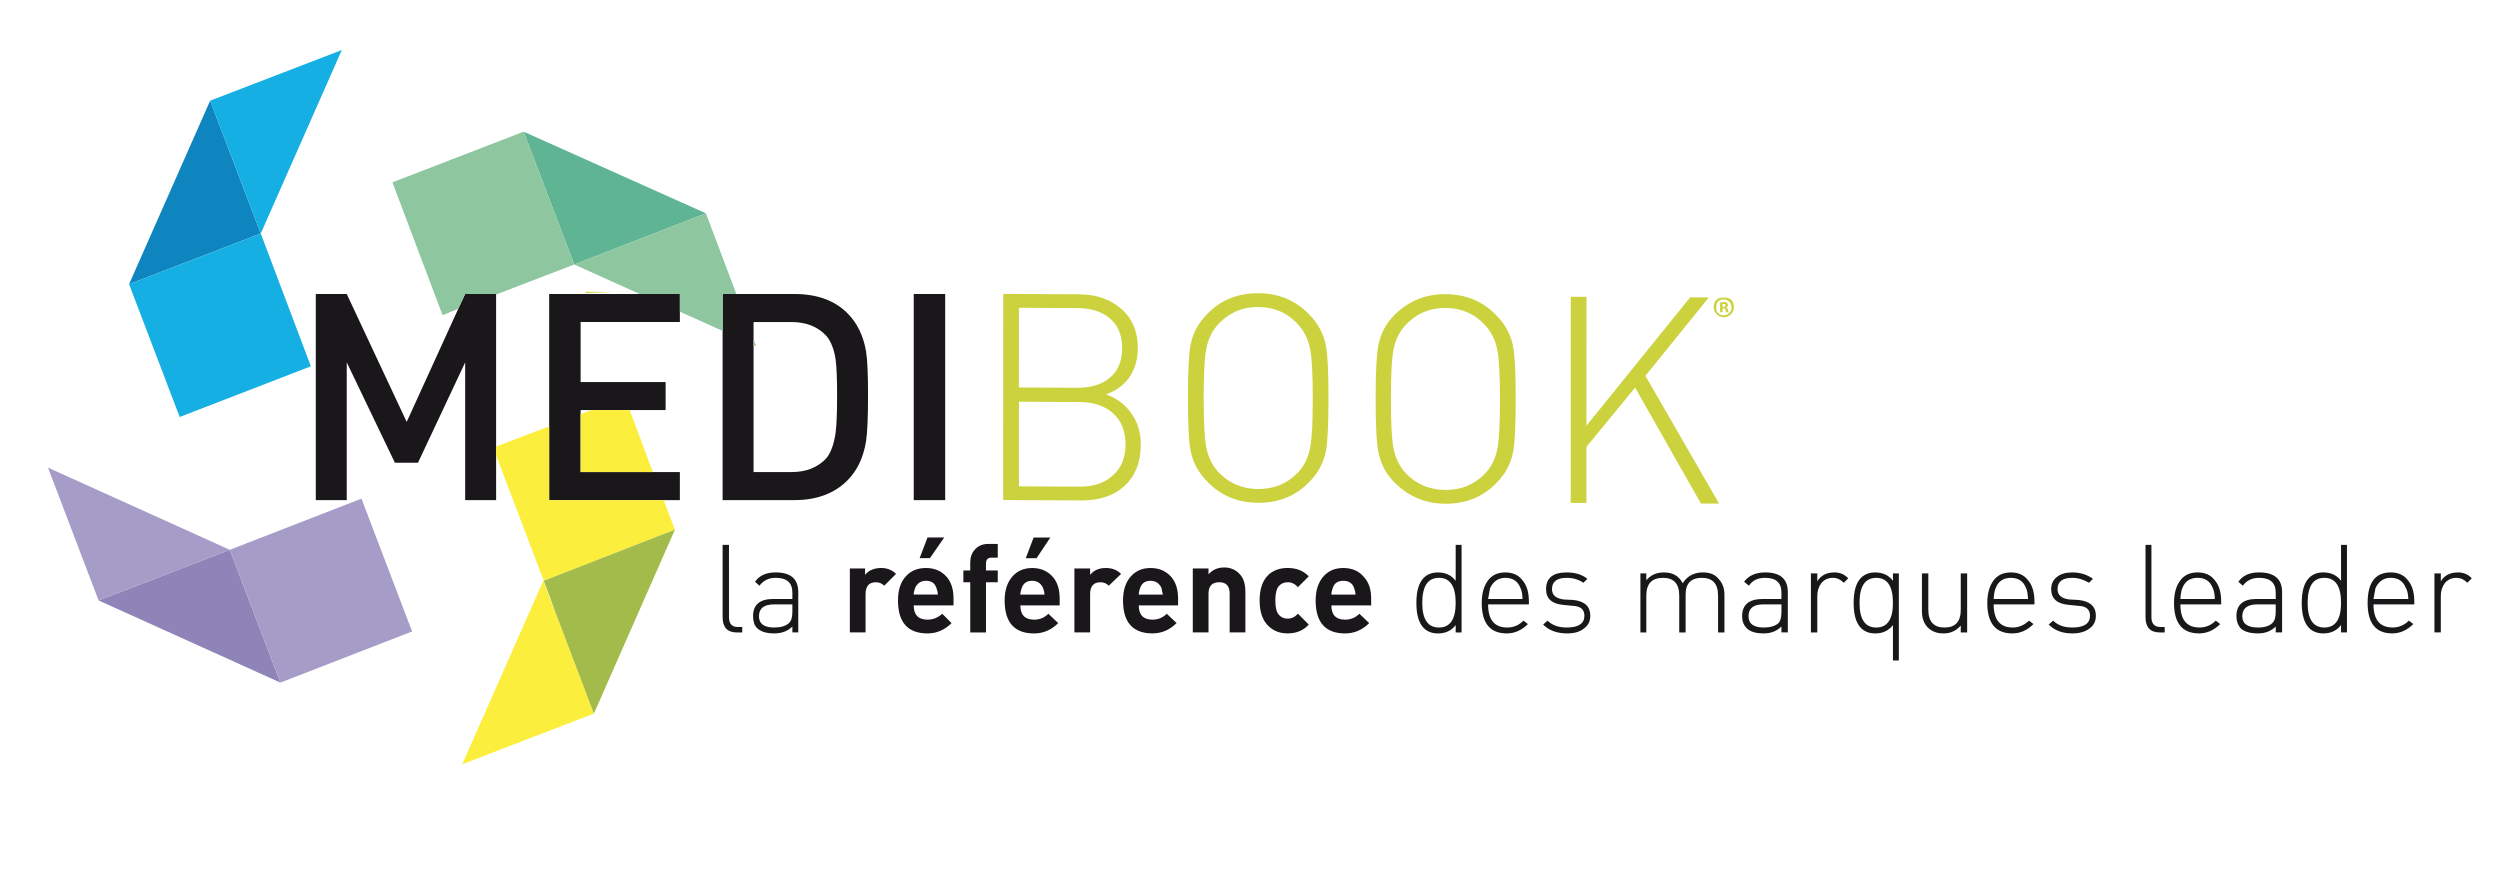
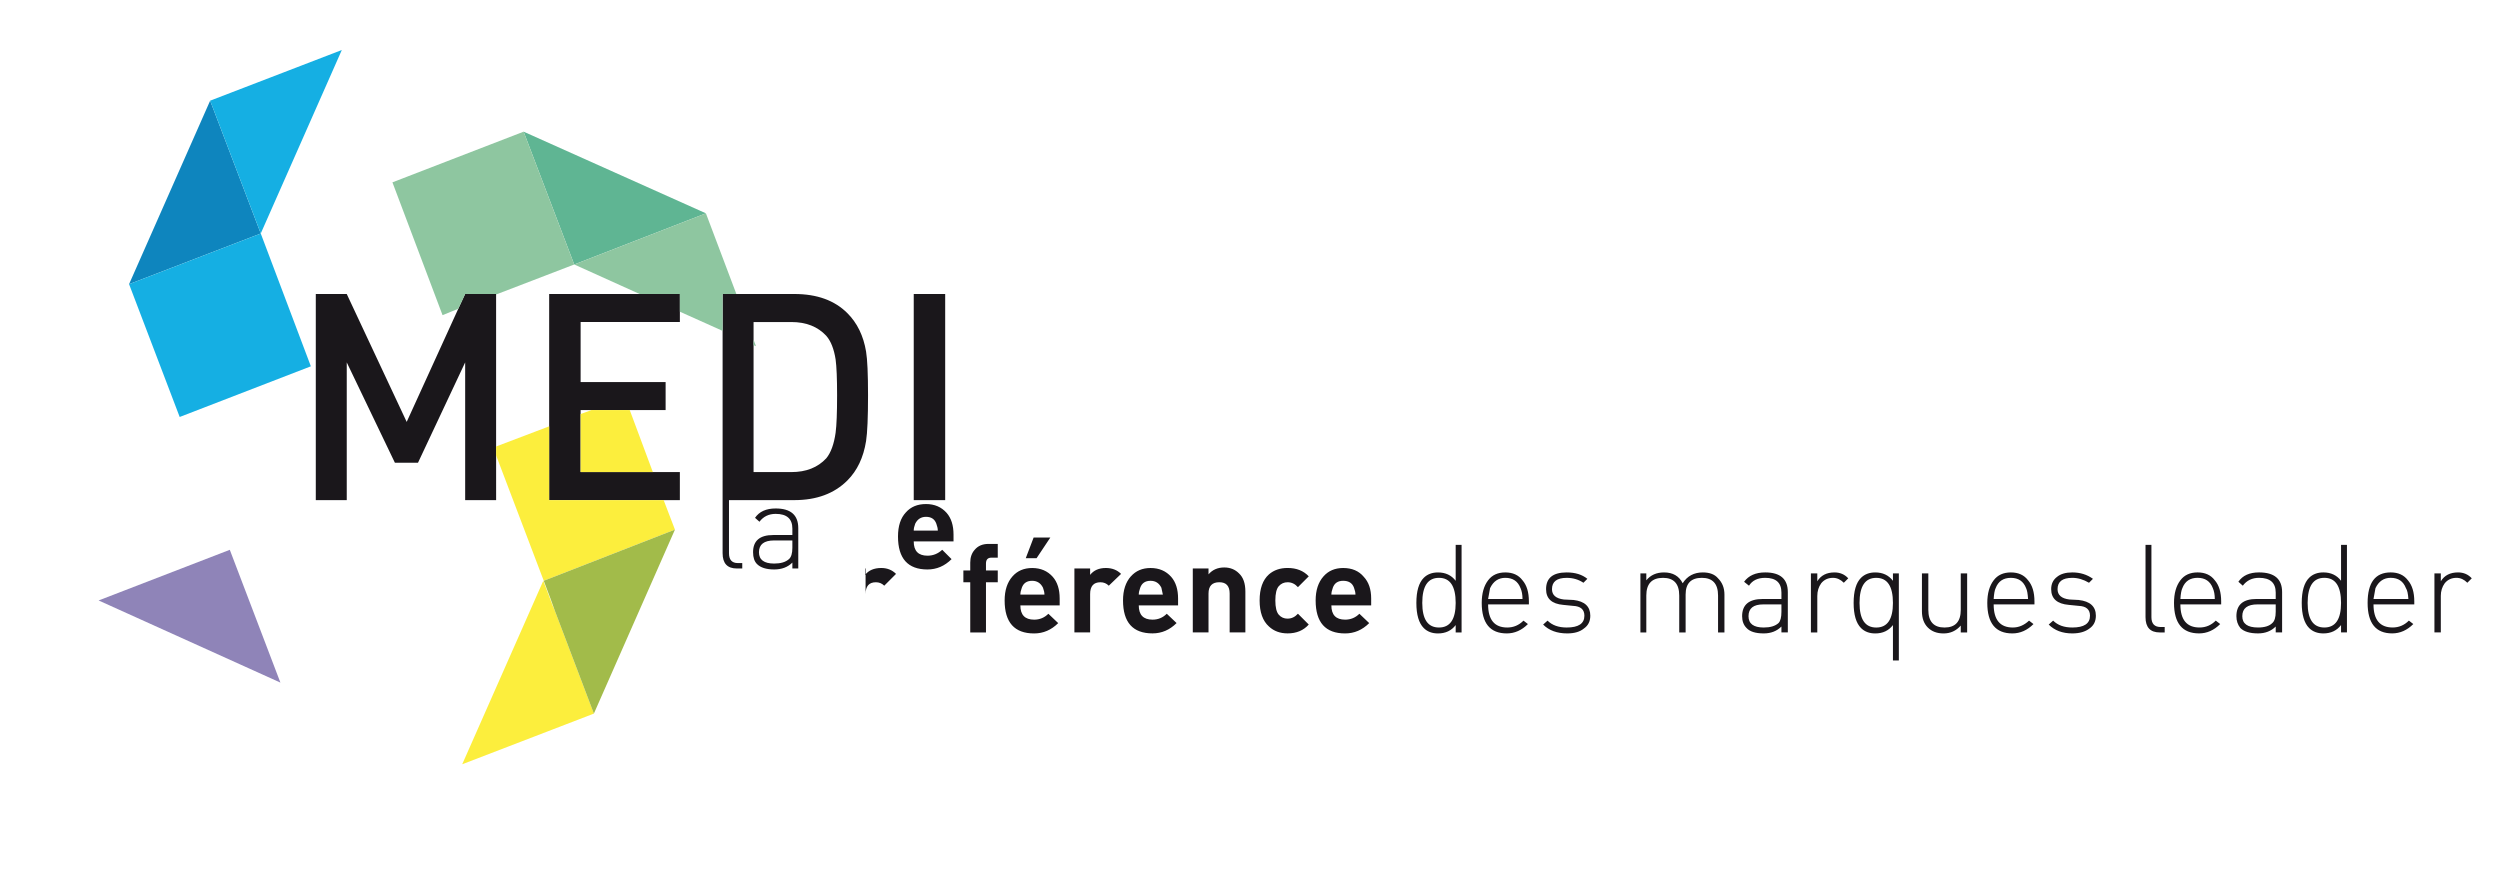
<svg xmlns="http://www.w3.org/2000/svg" xmlns:ns1="http://sodipodi.sourceforge.net/DTD/sodipodi-0.dtd" xmlns:ns2="http://www.inkscape.org/namespaces/inkscape" viewBox="-3.895 -4.186 210.131 73.46" version="1.1" id="svg54" ns1:docname="appLogoIcon.svg" ns2:export-filename="../df982b08/Medibook_test33.svg" ns2:export-xdpi="96" ns2:export-ydpi="96" ns2:version="1.2.2 (732a01da63, 2022-12-09, custom)">
  <defs id="defs58" />
  <ns1:namedview id="namedview56" pagecolor="#ffffff" bordercolor="#000000" borderopacity="0.25" ns2:showpageshadow="2" ns2:pageopacity="0.0" ns2:pagecheckerboard="0" ns2:deskcolor="#d1d1d1" showgrid="false" ns2:zoom="10.344244" ns2:cx="70.667322" ns2:cy="28.808293" ns2:window-width="1920" ns2:window-height="995" ns2:window-x="0" ns2:window-y="0" ns2:window-maximized="1" ns2:current-layer="svg54" />
  <g id="g52">
-     <path stroke="none" d="m 201.261,45.912 q 0,-0.62 0.33,-1.075 0.372,-0.455 0.991,-0.455 0.496,0 0.909,0.413 l 0.372,-0.372 q -0.454,-0.496 -1.156,-0.496 -0.991,0 -1.445,0.744 v -0.662 h -0.537 v 4.962 h 0.537 v -3.06 m -2.23,0.703 v -0.248 q 0,-1.158 -0.537,-1.778 -0.496,-0.662 -1.445,-0.662 -1.941,0 -1.941,2.563 0,2.563 2.065,2.563 0.991,0 1.776,-0.786 l -0.372,-0.289 q -0.578,0.579 -1.363,0.579 -1.611,0 -1.611,-1.943 h 3.428 m -0.702,-1.364 q 0.165,0.248 0.206,0.91 h -2.932 l 0.165,-0.91 q 0.413,-0.868 1.28,-0.868 0.95,0 1.28,0.868 m -15.611,3.018 -0.372,-0.289 q -0.578,0.579 -1.363,0.579 -1.611,0 -1.611,-1.943 h 3.428 v -0.248 q 0,-1.158 -0.537,-1.778 -0.496,-0.662 -1.445,-0.662 -0.95,0 -1.445,0.662 -0.537,0.703 -0.537,1.902 0,2.563 2.106,2.563 0.991,0 1.776,-0.786 m -0.619,-3.018 q 0.165,0.372 0.165,0.91 h -2.891 q 0.041,-0.662 0.165,-0.91 0.33,-0.868 1.28,-0.868 0.95,0 1.28,0.868 m 1.982,2.357 q 0,0.579 0.33,0.992 0.454,0.455 1.487,0.455 0.909,0 1.487,-0.579 v 0.496 h 0.537 v -3.39 q 0,-1.654 -1.941,-1.654 -1.198,0 -1.735,0.786 l 0.372,0.331 q 0.496,-0.662 1.363,-0.662 1.404,0 1.404,1.24 v 0.538 h -1.611 q -1.693,0 -1.693,1.447 m 1.776,-0.992 h 1.528 v 0.62 q 0,0.703 -0.289,0.951 -0.372,0.372 -1.198,0.372 -1.322,0 -1.322,-0.951 0,-0.992 1.28,-0.992 m 7.516,-5.003 h -0.496 v 3.018 q -0.537,-0.703 -1.487,-0.703 -0.743,0 -1.198,0.455 -0.619,0.62 -0.619,2.109 0,1.488 0.619,2.109 0.454,0.455 1.198,0.455 0.95,0 1.487,-0.703 v 0.62 h 0.496 v -7.36 m -0.496,4.879 q 0,2.067 -1.404,2.067 -1.404,0 -1.404,-2.067 0,-2.109 1.404,-2.109 1.404,0 1.404,2.109 m -88.543,1.323 q -0.454,0 -0.743,-0.331 -0.289,-0.331 -0.289,-1.199 0,-0.868 0.289,-1.199 0.289,-0.331 0.743,-0.331 0.496,0 0.867,0.413 l 0.909,-0.91 q -0.661,-0.703 -1.776,-0.703 -0.95,0 -1.569,0.538 -0.785,0.703 -0.785,2.191 0,1.488 0.785,2.191 0.619,0.579 1.569,0.579 1.115,0 1.776,-0.744 l -0.909,-0.91 q -0.372,0.413 -0.867,0.413 m -6.649,-4.217 h -1.322 v 5.375 h 1.322 v -3.266 q 0,-0.951 0.909,-0.951 0.867,0 0.867,0.951 v 3.266 h 1.322 v -3.432 q 0,-1.034 -0.537,-1.53 -0.496,-0.496 -1.239,-0.496 -0.826,0 -1.322,0.579 v -0.496 m -6.525,0.662 q -0.661,0.744 -0.661,2.026 0,2.77 2.478,2.77 1.156,0 2.024,-0.868 L 94.175,47.401 q -0.496,0.496 -1.198,0.496 -1.156,0 -1.156,-1.199 h 3.304 v -0.579 q 0,-1.158 -0.578,-1.819 -0.661,-0.744 -1.735,-0.744 -1.032,0 -1.652,0.703 m 0.661,1.53 q 0,-0.248 0.124,-0.579 0.206,-0.579 0.867,-0.579 0.619,0 0.909,0.579 l 0.124,0.579 H 91.821 m -8.796,2.109 q -1.156,0 -1.156,-1.199 h 3.304 v -0.579 q 0,-1.158 -0.578,-1.819 -0.661,-0.744 -1.735,-0.744 -1.032,0 -1.652,0.703 -0.661,0.744 -0.661,2.026 0,2.77 2.478,2.77 1.156,0 2.024,-0.868 l -0.826,-0.786 q -0.496,0.496 -1.198,0.496 m -1.156,-2.109 q 0,-0.248 0.124,-0.579 0.206,-0.579 0.867,-0.579 0.619,0 0.909,0.579 0.124,0.331 0.124,0.579 h -2.024 m 1.115,-4.796 -0.661,1.737 h 0.909 l 1.156,-1.737 h -1.404 m -3.015,0.538 h -0.785 q -0.743,0 -1.156,0.496 -0.372,0.413 -0.372,1.075 v 0.662 h -0.578 v 0.992 h 0.578 v 4.217 h 1.322 v -4.217 h 0.991 v -0.992 h -0.991 V 43.183 q 0,-0.496 0.454,-0.496 h 0.537 V 41.529 m 7.764,2.067 h -1.322 v 5.375 h 1.322 v -3.225 q 0,-0.992 0.867,-0.992 0.413,0 0.702,0.289 l 1.032,-0.992 q -0.496,-0.496 -1.28,-0.496 -0.867,0 -1.322,0.579 v -0.538 m -18.873,2.15 q 0,-0.992 0.867,-0.992 0.413,0 0.702,0.289 l 0.991,-0.992 q -0.496,-0.496 -1.239,-0.496 -0.909,0 -1.363,0.579 v -0.538 h -1.28 v 5.375 h 1.322 v -3.225 m 7.392,0.372 q 0,-1.158 -0.578,-1.819 -0.661,-0.744 -1.735,-0.744 -1.074,0 -1.693,0.703 -0.661,0.703 -0.661,2.026 0,2.77 2.478,2.77 1.156,0 2.024,-0.868 l -0.785,-0.786 q -0.537,0.496 -1.239,0.496 -1.156,0 -1.156,-1.199 h 3.345 v -0.579 m -1.445,-0.91 q 0.124,0.331 0.124,0.579 h -2.024 q 0,-0.248 0.124,-0.579 0.289,-0.579 0.909,-0.579 0.661,0 0.867,0.579 m -1.404,-2.481 h 0.867 l 1.198,-1.737 h -1.404 l -0.661,1.737 m -14,4.879 q 0,0.662 0.33,0.992 0.454,0.455 1.445,0.455 0.95,0 1.528,-0.579 v 0.496 h 0.496 v -3.39 q 0,-1.654 -1.9,-1.654 -1.198,0 -1.735,0.786 l 0.372,0.331 q 0.496,-0.662 1.363,-0.662 1.404,0 1.404,1.24 v 0.538 h -1.611 q -1.693,0 -1.693,1.447 m 1.776,0.951 q -1.28,0 -1.28,-0.951 0,-0.992 1.28,-0.992 h 1.528 v 0.62 q 0,0.703 -0.289,0.951 -0.413,0.372 -1.239,0.372 m -3.799,-6.946 h -0.537 v 6.078 q 0,1.282 1.198,1.282 h 0.454 v -0.455 h -0.372 q -0.743,0 -0.743,-0.827 V 41.612 M 75.55,20.525 h -2.643 v 17.324 h 2.643 V 20.525 M 176.441,41.612 v 6.078 q 0,1.282 1.198,1.282 h 0.413 v -0.455 h -0.33 q -0.785,0 -0.785,-0.827 v -6.078 h -0.496 m -4.749,3.184 0.33,-0.331 q -0.743,-0.538 -1.735,-0.538 -0.826,0 -1.28,0.372 -0.496,0.372 -0.496,1.034 0,1.199 1.487,1.323 l 0.826,0.083 q 0.95,0.041 0.95,0.827 0,0.992 -1.487,0.992 -1.032,0 -1.611,-0.579 l -0.372,0.331 q 0.743,0.744 1.982,0.744 0.909,0 1.445,-0.413 0.537,-0.372 0.537,-1.075 0,-1.158 -1.445,-1.323 l -0.785,-0.041 q -0.991,-0.124 -0.991,-0.868 0,-0.951 1.239,-0.951 0.702,0 1.404,0.413 m -4.584,1.819 v -0.248 q 0,-1.158 -0.537,-1.778 -0.496,-0.662 -1.445,-0.662 -0.95,0 -1.445,0.662 -0.537,0.703 -0.537,1.902 0,2.563 2.106,2.563 0.991,0 1.776,-0.786 l -0.372,-0.289 q -0.619,0.579 -1.363,0.579 -1.611,0 -1.611,-1.943 h 3.428 m -0.702,-1.364 q 0.124,0.248 0.165,0.91 h -2.891 q 0.041,-0.662 0.165,-0.91 0.33,-0.868 1.28,-0.868 0.95,0 1.28,0.868 m -10.696,-1.24 h -0.496 v 0.62 q -0.537,-0.703 -1.487,-0.703 -0.743,0 -1.198,0.455 -0.619,0.62 -0.619,2.109 0,1.488 0.619,2.109 0.454,0.455 1.198,0.455 0.95,0 1.487,-0.703 v 2.977 h 0.496 v -7.318 m -1.9,4.548 q -1.404,0 -1.404,-2.067 0,-2.109 1.404,-2.109 1.404,0 1.404,2.109 0,2.067 -1.404,2.067 m 3.841,-1.364 q 0,0.868 0.496,1.364 0.496,0.496 1.322,0.496 0.867,0 1.445,-0.662 v 0.579 h 0.537 v -4.962 h -0.537 v 3.06 q 0,1.488 -1.363,1.488 -1.363,0 -1.363,-1.488 v -3.06 h -0.537 v 3.184 m -8.466,-2.357 q 0.372,-0.455 0.991,-0.455 0.496,0 0.909,0.413 l 0.372,-0.372 q -0.454,-0.496 -1.156,-0.496 -0.991,0 -1.445,0.744 v -0.662 h -0.537 v 4.962 h 0.537 v -3.06 q 0,-0.62 0.33,-1.075 m -6.649,2.77 q 0,0.62 0.372,0.992 0.413,0.455 1.445,0.455 0.909,0 1.487,-0.579 v 0.496 h 0.537 v -3.39 q 0,-1.654 -1.9,-1.654 -1.198,0 -1.776,0.786 l 0.413,0.331 q 0.413,-0.662 1.363,-0.662 1.363,0 1.363,1.24 v 0.538 h -1.569 q -1.735,0 -1.735,1.447 m 1.776,-0.992 h 1.528 v 0.62 q 0,0.703 -0.248,0.951 -0.413,0.372 -1.239,0.372 -1.28,0 -1.28,-0.951 0,-0.992 1.239,-0.992 m -9.829,-2.026 v -0.579 h -0.496 v 4.962 h 0.496 v -3.101 q 0,-1.488 1.404,-1.488 1.363,0 1.363,1.488 v 3.101 h 0.537 v -3.184 q 0,-1.406 1.363,-1.406 1.363,0 1.363,1.488 v 3.101 h 0.537 v -3.184 q 0,-0.827 -0.537,-1.364 -0.413,-0.496 -1.28,-0.496 -1.115,0 -1.693,0.91 -0.454,-0.91 -1.569,-0.91 -0.95,0 -1.487,0.662 m -10.324,3.39 q -0.578,0.579 -1.363,0.579 -1.611,0 -1.611,-1.943 h 3.428 v -0.248 q 0,-1.158 -0.537,-1.778 -0.496,-0.662 -1.445,-0.662 -0.95,0 -1.445,0.662 -0.537,0.703 -0.537,1.902 0,2.563 2.106,2.563 0.991,0 1.776,-0.786 l -0.372,-0.289 m -0.248,-2.729 q 0.165,0.372 0.165,0.91 h -2.891 l 0.165,-0.91 q 0.413,-0.868 1.28,-0.868 0.95,0 1.28,0.868 m 2.271,2.729 -0.372,0.331 q 0.743,0.744 2.024,0.744 0.909,0 1.404,-0.413 0.537,-0.372 0.537,-1.075 0,-1.158 -1.404,-1.323 l -0.826,-0.041 q -0.991,-0.124 -0.991,-0.868 0,-0.951 1.239,-0.951 0.785,0 1.404,0.413 l 0.33,-0.331 q -0.661,-0.538 -1.735,-0.538 -1.735,0 -1.735,1.406 0,1.199 1.445,1.323 l 0.826,0.083 q 0.95,0.041 0.95,0.827 0,0.992 -1.487,0.992 -1.032,0 -1.611,-0.579 M 111.355,46.698 v -0.579 q 0,-1.158 -0.619,-1.819 -0.619,-0.744 -1.735,-0.744 -1.032,0 -1.652,0.703 -0.661,0.744 -0.661,2.026 0,2.77 2.478,2.77 1.156,0 2.024,-0.868 l -0.826,-0.786 q -0.496,0.496 -1.198,0.496 -1.156,0 -1.156,-1.199 h 3.345 m -3.221,-1.488 q 0.206,-0.579 0.867,-0.579 0.702,0 0.909,0.579 0.124,0.331 0.124,0.579 h -2.024 q 0,-0.248 0.124,-0.579 m 10.82,-3.597 h -0.496 v 3.018 q -0.537,-0.703 -1.487,-0.703 -0.743,0 -1.198,0.455 -0.619,0.62 -0.619,2.109 0,1.488 0.619,2.109 0.454,0.455 1.198,0.455 0.95,0 1.487,-0.703 v 0.62 h 0.496 V 41.612 m -1.9,6.946 q -1.404,0 -1.404,-2.067 0,-2.109 1.404,-2.109 1.404,0 1.404,2.109 0,2.067 -1.404,2.067 M 67.331,22.138 Q 65.721,20.525 62.871,20.525 H 57.998 56.842 v 3.101 2.357 11.867 h 6.029 q 2.808,0 4.46,-1.654 1.239,-1.24 1.569,-3.308 0.165,-1.075 0.165,-3.845 0,-2.688 -0.165,-3.68 -0.33,-1.985 -1.569,-3.225 m -1.776,1.902 q 0.578,0.662 0.785,1.985 0.124,0.91 0.124,3.018 0,2.191 -0.124,3.142 -0.206,1.447 -0.785,2.15 -1.074,1.158 -2.932,1.158 H 59.444 V 24.991 24.825 24.371 22.882 h 3.18 q 1.858,0 2.932,1.158 m -27.752,9.303 v -12.776 -0.041 h -2.602 l -0.578,1.24 -4.336,9.51 -5.038,-10.75 h -2.602 v 17.324 h 2.602 v -11.577 l 4.047,8.435 h 1.941 l 3.965,-8.435 v 11.577 h 2.602 V 34.087 33.343 M 42.264,20.525 v 11.122 6.202 h 9.622 1.363 v -2.357 h -2.271 -6.071 v -4.879 -0.331 h 0.909 3.221 3.015 v -2.357 h -0.165 -3.758 -3.221 v -5.044 h 1.28 7.062 v -0.868 -1.488 h -3.386 -4.543 z" fill="#1a171b" id="path18" style="stroke-width:0.826" />
+     <path stroke="none" d="m 201.261,45.912 q 0,-0.62 0.33,-1.075 0.372,-0.455 0.991,-0.455 0.496,0 0.909,0.413 l 0.372,-0.372 q -0.454,-0.496 -1.156,-0.496 -0.991,0 -1.445,0.744 v -0.662 h -0.537 v 4.962 h 0.537 v -3.06 m -2.23,0.703 v -0.248 q 0,-1.158 -0.537,-1.778 -0.496,-0.662 -1.445,-0.662 -1.941,0 -1.941,2.563 0,2.563 2.065,2.563 0.991,0 1.776,-0.786 l -0.372,-0.289 q -0.578,0.579 -1.363,0.579 -1.611,0 -1.611,-1.943 h 3.428 m -0.702,-1.364 q 0.165,0.248 0.206,0.91 h -2.932 l 0.165,-0.91 q 0.413,-0.868 1.28,-0.868 0.95,0 1.28,0.868 m -15.611,3.018 -0.372,-0.289 q -0.578,0.579 -1.363,0.579 -1.611,0 -1.611,-1.943 h 3.428 v -0.248 q 0,-1.158 -0.537,-1.778 -0.496,-0.662 -1.445,-0.662 -0.95,0 -1.445,0.662 -0.537,0.703 -0.537,1.902 0,2.563 2.106,2.563 0.991,0 1.776,-0.786 m -0.619,-3.018 q 0.165,0.372 0.165,0.91 h -2.891 q 0.041,-0.662 0.165,-0.91 0.33,-0.868 1.28,-0.868 0.95,0 1.28,0.868 m 1.982,2.357 q 0,0.579 0.33,0.992 0.454,0.455 1.487,0.455 0.909,0 1.487,-0.579 v 0.496 h 0.537 v -3.39 q 0,-1.654 -1.941,-1.654 -1.198,0 -1.735,0.786 l 0.372,0.331 q 0.496,-0.662 1.363,-0.662 1.404,0 1.404,1.24 v 0.538 h -1.611 q -1.693,0 -1.693,1.447 m 1.776,-0.992 h 1.528 v 0.62 q 0,0.703 -0.289,0.951 -0.372,0.372 -1.198,0.372 -1.322,0 -1.322,-0.951 0,-0.992 1.28,-0.992 m 7.516,-5.003 h -0.496 v 3.018 q -0.537,-0.703 -1.487,-0.703 -0.743,0 -1.198,0.455 -0.619,0.62 -0.619,2.109 0,1.488 0.619,2.109 0.454,0.455 1.198,0.455 0.95,0 1.487,-0.703 v 0.62 h 0.496 v -7.36 m -0.496,4.879 q 0,2.067 -1.404,2.067 -1.404,0 -1.404,-2.067 0,-2.109 1.404,-2.109 1.404,0 1.404,2.109 m -88.543,1.323 q -0.454,0 -0.743,-0.331 -0.289,-0.331 -0.289,-1.199 0,-0.868 0.289,-1.199 0.289,-0.331 0.743,-0.331 0.496,0 0.867,0.413 l 0.909,-0.91 q -0.661,-0.703 -1.776,-0.703 -0.95,0 -1.569,0.538 -0.785,0.703 -0.785,2.191 0,1.488 0.785,2.191 0.619,0.579 1.569,0.579 1.115,0 1.776,-0.744 l -0.909,-0.91 q -0.372,0.413 -0.867,0.413 m -6.649,-4.217 h -1.322 v 5.375 h 1.322 v -3.266 q 0,-0.951 0.909,-0.951 0.867,0 0.867,0.951 v 3.266 h 1.322 v -3.432 q 0,-1.034 -0.537,-1.53 -0.496,-0.496 -1.239,-0.496 -0.826,0 -1.322,0.579 v -0.496 m -6.525,0.662 q -0.661,0.744 -0.661,2.026 0,2.77 2.478,2.77 1.156,0 2.024,-0.868 L 94.175,47.401 q -0.496,0.496 -1.198,0.496 -1.156,0 -1.156,-1.199 h 3.304 v -0.579 q 0,-1.158 -0.578,-1.819 -0.661,-0.744 -1.735,-0.744 -1.032,0 -1.652,0.703 m 0.661,1.53 q 0,-0.248 0.124,-0.579 0.206,-0.579 0.867,-0.579 0.619,0 0.909,0.579 l 0.124,0.579 H 91.821 m -8.796,2.109 q -1.156,0 -1.156,-1.199 h 3.304 v -0.579 q 0,-1.158 -0.578,-1.819 -0.661,-0.744 -1.735,-0.744 -1.032,0 -1.652,0.703 -0.661,0.744 -0.661,2.026 0,2.77 2.478,2.77 1.156,0 2.024,-0.868 l -0.826,-0.786 q -0.496,0.496 -1.198,0.496 m -1.156,-2.109 q 0,-0.248 0.124,-0.579 0.206,-0.579 0.867,-0.579 0.619,0 0.909,0.579 0.124,0.331 0.124,0.579 h -2.024 m 1.115,-4.796 -0.661,1.737 h 0.909 l 1.156,-1.737 h -1.404 m -3.015,0.538 h -0.785 q -0.743,0 -1.156,0.496 -0.372,0.413 -0.372,1.075 v 0.662 h -0.578 v 0.992 h 0.578 v 4.217 h 1.322 v -4.217 h 0.991 v -0.992 h -0.991 V 43.183 q 0,-0.496 0.454,-0.496 h 0.537 V 41.529 m 7.764,2.067 h -1.322 v 5.375 h 1.322 v -3.225 q 0,-0.992 0.867,-0.992 0.413,0 0.702,0.289 l 1.032,-0.992 q -0.496,-0.496 -1.28,-0.496 -0.867,0 -1.322,0.579 v -0.538 m -18.873,2.15 q 0,-0.992 0.867,-0.992 0.413,0 0.702,0.289 l 0.991,-0.992 q -0.496,-0.496 -1.239,-0.496 -0.909,0 -1.363,0.579 v -0.538 h -1.28 h 1.322 v -3.225 m 7.392,0.372 q 0,-1.158 -0.578,-1.819 -0.661,-0.744 -1.735,-0.744 -1.074,0 -1.693,0.703 -0.661,0.703 -0.661,2.026 0,2.77 2.478,2.77 1.156,0 2.024,-0.868 l -0.785,-0.786 q -0.537,0.496 -1.239,0.496 -1.156,0 -1.156,-1.199 h 3.345 v -0.579 m -1.445,-0.91 q 0.124,0.331 0.124,0.579 h -2.024 q 0,-0.248 0.124,-0.579 0.289,-0.579 0.909,-0.579 0.661,0 0.867,0.579 m -1.404,-2.481 h 0.867 l 1.198,-1.737 h -1.404 l -0.661,1.737 m -14,4.879 q 0,0.662 0.33,0.992 0.454,0.455 1.445,0.455 0.95,0 1.528,-0.579 v 0.496 h 0.496 v -3.39 q 0,-1.654 -1.9,-1.654 -1.198,0 -1.735,0.786 l 0.372,0.331 q 0.496,-0.662 1.363,-0.662 1.404,0 1.404,1.24 v 0.538 h -1.611 q -1.693,0 -1.693,1.447 m 1.776,0.951 q -1.28,0 -1.28,-0.951 0,-0.992 1.28,-0.992 h 1.528 v 0.62 q 0,0.703 -0.289,0.951 -0.413,0.372 -1.239,0.372 m -3.799,-6.946 h -0.537 v 6.078 q 0,1.282 1.198,1.282 h 0.454 v -0.455 h -0.372 q -0.743,0 -0.743,-0.827 V 41.612 M 75.55,20.525 h -2.643 v 17.324 h 2.643 V 20.525 M 176.441,41.612 v 6.078 q 0,1.282 1.198,1.282 h 0.413 v -0.455 h -0.33 q -0.785,0 -0.785,-0.827 v -6.078 h -0.496 m -4.749,3.184 0.33,-0.331 q -0.743,-0.538 -1.735,-0.538 -0.826,0 -1.28,0.372 -0.496,0.372 -0.496,1.034 0,1.199 1.487,1.323 l 0.826,0.083 q 0.95,0.041 0.95,0.827 0,0.992 -1.487,0.992 -1.032,0 -1.611,-0.579 l -0.372,0.331 q 0.743,0.744 1.982,0.744 0.909,0 1.445,-0.413 0.537,-0.372 0.537,-1.075 0,-1.158 -1.445,-1.323 l -0.785,-0.041 q -0.991,-0.124 -0.991,-0.868 0,-0.951 1.239,-0.951 0.702,0 1.404,0.413 m -4.584,1.819 v -0.248 q 0,-1.158 -0.537,-1.778 -0.496,-0.662 -1.445,-0.662 -0.95,0 -1.445,0.662 -0.537,0.703 -0.537,1.902 0,2.563 2.106,2.563 0.991,0 1.776,-0.786 l -0.372,-0.289 q -0.619,0.579 -1.363,0.579 -1.611,0 -1.611,-1.943 h 3.428 m -0.702,-1.364 q 0.124,0.248 0.165,0.91 h -2.891 q 0.041,-0.662 0.165,-0.91 0.33,-0.868 1.28,-0.868 0.95,0 1.28,0.868 m -10.696,-1.24 h -0.496 v 0.62 q -0.537,-0.703 -1.487,-0.703 -0.743,0 -1.198,0.455 -0.619,0.62 -0.619,2.109 0,1.488 0.619,2.109 0.454,0.455 1.198,0.455 0.95,0 1.487,-0.703 v 2.977 h 0.496 v -7.318 m -1.9,4.548 q -1.404,0 -1.404,-2.067 0,-2.109 1.404,-2.109 1.404,0 1.404,2.109 0,2.067 -1.404,2.067 m 3.841,-1.364 q 0,0.868 0.496,1.364 0.496,0.496 1.322,0.496 0.867,0 1.445,-0.662 v 0.579 h 0.537 v -4.962 h -0.537 v 3.06 q 0,1.488 -1.363,1.488 -1.363,0 -1.363,-1.488 v -3.06 h -0.537 v 3.184 m -8.466,-2.357 q 0.372,-0.455 0.991,-0.455 0.496,0 0.909,0.413 l 0.372,-0.372 q -0.454,-0.496 -1.156,-0.496 -0.991,0 -1.445,0.744 v -0.662 h -0.537 v 4.962 h 0.537 v -3.06 q 0,-0.62 0.33,-1.075 m -6.649,2.77 q 0,0.62 0.372,0.992 0.413,0.455 1.445,0.455 0.909,0 1.487,-0.579 v 0.496 h 0.537 v -3.39 q 0,-1.654 -1.9,-1.654 -1.198,0 -1.776,0.786 l 0.413,0.331 q 0.413,-0.662 1.363,-0.662 1.363,0 1.363,1.24 v 0.538 h -1.569 q -1.735,0 -1.735,1.447 m 1.776,-0.992 h 1.528 v 0.62 q 0,0.703 -0.248,0.951 -0.413,0.372 -1.239,0.372 -1.28,0 -1.28,-0.951 0,-0.992 1.239,-0.992 m -9.829,-2.026 v -0.579 h -0.496 v 4.962 h 0.496 v -3.101 q 0,-1.488 1.404,-1.488 1.363,0 1.363,1.488 v 3.101 h 0.537 v -3.184 q 0,-1.406 1.363,-1.406 1.363,0 1.363,1.488 v 3.101 h 0.537 v -3.184 q 0,-0.827 -0.537,-1.364 -0.413,-0.496 -1.28,-0.496 -1.115,0 -1.693,0.91 -0.454,-0.91 -1.569,-0.91 -0.95,0 -1.487,0.662 m -10.324,3.39 q -0.578,0.579 -1.363,0.579 -1.611,0 -1.611,-1.943 h 3.428 v -0.248 q 0,-1.158 -0.537,-1.778 -0.496,-0.662 -1.445,-0.662 -0.95,0 -1.445,0.662 -0.537,0.703 -0.537,1.902 0,2.563 2.106,2.563 0.991,0 1.776,-0.786 l -0.372,-0.289 m -0.248,-2.729 q 0.165,0.372 0.165,0.91 h -2.891 l 0.165,-0.91 q 0.413,-0.868 1.28,-0.868 0.95,0 1.28,0.868 m 2.271,2.729 -0.372,0.331 q 0.743,0.744 2.024,0.744 0.909,0 1.404,-0.413 0.537,-0.372 0.537,-1.075 0,-1.158 -1.404,-1.323 l -0.826,-0.041 q -0.991,-0.124 -0.991,-0.868 0,-0.951 1.239,-0.951 0.785,0 1.404,0.413 l 0.33,-0.331 q -0.661,-0.538 -1.735,-0.538 -1.735,0 -1.735,1.406 0,1.199 1.445,1.323 l 0.826,0.083 q 0.95,0.041 0.95,0.827 0,0.992 -1.487,0.992 -1.032,0 -1.611,-0.579 M 111.355,46.698 v -0.579 q 0,-1.158 -0.619,-1.819 -0.619,-0.744 -1.735,-0.744 -1.032,0 -1.652,0.703 -0.661,0.744 -0.661,2.026 0,2.77 2.478,2.77 1.156,0 2.024,-0.868 l -0.826,-0.786 q -0.496,0.496 -1.198,0.496 -1.156,0 -1.156,-1.199 h 3.345 m -3.221,-1.488 q 0.206,-0.579 0.867,-0.579 0.702,0 0.909,0.579 0.124,0.331 0.124,0.579 h -2.024 q 0,-0.248 0.124,-0.579 m 10.82,-3.597 h -0.496 v 3.018 q -0.537,-0.703 -1.487,-0.703 -0.743,0 -1.198,0.455 -0.619,0.62 -0.619,2.109 0,1.488 0.619,2.109 0.454,0.455 1.198,0.455 0.95,0 1.487,-0.703 v 0.62 h 0.496 V 41.612 m -1.9,6.946 q -1.404,0 -1.404,-2.067 0,-2.109 1.404,-2.109 1.404,0 1.404,2.109 0,2.067 -1.404,2.067 M 67.331,22.138 Q 65.721,20.525 62.871,20.525 H 57.998 56.842 v 3.101 2.357 11.867 h 6.029 q 2.808,0 4.46,-1.654 1.239,-1.24 1.569,-3.308 0.165,-1.075 0.165,-3.845 0,-2.688 -0.165,-3.68 -0.33,-1.985 -1.569,-3.225 m -1.776,1.902 q 0.578,0.662 0.785,1.985 0.124,0.91 0.124,3.018 0,2.191 -0.124,3.142 -0.206,1.447 -0.785,2.15 -1.074,1.158 -2.932,1.158 H 59.444 V 24.991 24.825 24.371 22.882 h 3.18 q 1.858,0 2.932,1.158 m -27.752,9.303 v -12.776 -0.041 h -2.602 l -0.578,1.24 -4.336,9.51 -5.038,-10.75 h -2.602 v 17.324 h 2.602 v -11.577 l 4.047,8.435 h 1.941 l 3.965,-8.435 v 11.577 h 2.602 V 34.087 33.343 M 42.264,20.525 v 11.122 6.202 h 9.622 1.363 v -2.357 h -2.271 -6.071 v -4.879 -0.331 h 0.909 3.221 3.015 v -2.357 h -0.165 -3.758 -3.221 v -5.044 h 1.28 7.062 v -0.868 -1.488 h -3.386 -4.543 z" fill="#1a171b" id="path18" style="stroke-width:0.826" />
    <g id="g30" transform="matrix(0.826,0,0,0.827,310.7,135.8)">
      <g id="g28">
        <g id="g22">
-           <path d="m -266.848,-137.95 c -1.105,-0.967 -2.541,-1.45 -4.307,-1.45 h -7.7 l 0.101,20.95 7.9,0 c 1.867,0 3.331,-0.483 4.393,-1.45 1.128,-1.033 1.688,-2.45 1.679,-4.25 -0.006,-1.233 -0.327,-2.283 -0.965,-3.15 -0.604,-0.9 -1.474,-1.55 -2.609,-1.95 0.998,-0.333 1.795,-0.917 2.391,-1.75 0.563,-0.867 0.841,-1.85 0.836,-2.95 -0.008,-1.7 -0.581,-3.033 -1.719,-4 m -4.501,-0.05 c 1.367,0 2.452,0.317 3.255,0.95 0.903,0.7 1.358,1.733 1.365,3.1 0.007,1.367 -0.438,2.4 -1.335,3.1 -0.797,0.633 -1.879,0.95 -3.245,0.95 h -5.901 l -0.039,-8.1 h 5.9 m 3.702,10.65 c 0.87,0.767 1.309,1.833 1.315,3.2 0.007,1.333 -0.421,2.383 -1.284,3.15 -0.83,0.767 -1.962,1.15 -3.395,1.15 h -6.15 l -0.042,-8.6 h 6.151 c 1.433,0 2.568,0.367 3.405,1.1 m 19.951,-10.1 c -1.373,-1.433 -3.11,-2.15 -5.21,-2.15 -2.1,0 -3.83,0.717 -5.19,2.15 -0.895,0.9 -1.457,1.967 -1.684,3.2 -0.163,0.9 -0.237,2.667 -0.225,5.3 0.013,2.633 0.105,4.4 0.276,5.3 0.239,1.233 0.811,2.3 1.715,3.2 1.374,1.433 3.111,2.15 5.211,2.15 2.1,0 3.83,-0.717 5.189,-2.15 0.896,-0.9 1.458,-1.967 1.685,-3.2 0.162,-0.9 0.237,-2.667 0.224,-5.3 -0.012,-2.633 -0.104,-4.4 -0.275,-5.3 -0.239,-1.233 -0.811,-2.3 -1.716,-3.2 m -5.203,-0.75 c 1.6,0 2.919,0.55 3.958,1.65 0.703,0.7 1.157,1.6 1.363,2.7 0.171,0.867 0.262,2.5 0.273,4.9 0.012,2.433 -0.063,4.083 -0.226,4.95 -0.194,1.1 -0.64,2 -1.337,2.7 -1.061,1.067 -2.375,1.6 -3.942,1.6 -1.567,0 -2.886,-0.533 -3.958,-1.6 -0.703,-0.7 -1.157,-1.6 -1.363,-2.7 -0.171,-0.867 -0.262,-2.517 -0.274,-4.95 -0.011,-2.4 0.064,-4.033 0.227,-4.9 0.194,-1.1 0.64,-2 1.337,-2.7 1.061,-1.1 2.375,-1.65 3.942,-1.65 m 19.043,-1.4 c -2.033,0 -3.763,0.717 -5.19,2.15 -0.862,0.867 -1.407,1.933 -1.634,3.2 -0.163,0.867 -0.237,2.633 -0.225,5.3 0.013,2.667 0.105,4.433 0.276,5.3 0.24,1.267 0.795,2.333 1.666,3.2 1.44,1.433 3.177,2.15 5.21,2.15 2.1,0 3.83,-0.717 5.19,-2.15 0.895,-0.9 1.457,-1.967 1.684,-3.2 0.163,-0.9 0.237,-2.667 0.225,-5.3 -0.013,-2.633 -0.105,-4.4 -0.276,-5.3 -0.239,-1.233 -0.811,-2.3 -1.715,-3.2 -1.374,-1.433 -3.111,-2.15 -5.211,-2.15 m -3.935,3.05 c 1.061,-1.1 2.375,-1.65 3.942,-1.65 1.6,0 2.919,0.55 3.958,1.65 0.703,0.7 1.158,1.6 1.363,2.7 0.171,0.867 0.262,2.5 0.274,4.9 0.011,2.433 -0.064,4.083 -0.226,4.95 -0.195,1.1 -0.641,2 -1.337,2.7 -1.062,1.067 -2.376,1.6 -3.943,1.6 -1.566,0 -2.886,-0.533 -3.958,-1.6 -0.703,-0.7 -1.157,-1.6 -1.363,-2.7 -0.17,-0.867 -0.262,-2.517 -0.273,-4.95 -0.012,-2.4 0.063,-4.033 0.226,-4.9 0.195,-1.1 0.64,-2 1.337,-2.7 m 30.736,-2.85 h -1.9 l -10.486,13.1 -0.064,-13.1 h -1.6 l 0.101,20.95 1.6,0 -0.027,-5.7 4.921,-6.05 6.757,11.75 1.85,0 -7.563,-12.95 6.411,-8 m 0.505,1 c 0.002,0.267 0.103,0.5 0.304,0.7 0.201,0.2 0.451,0.3 0.751,0.3 0.267,0 0.5,-0.1 0.699,-0.3 0.199,-0.2 0.298,-0.433 0.296,-0.7 -0.003,-0.667 -0.338,-1 -1.005,-1 -0.7,0 -1.048,0.333 -1.045,1 m 0.25,0 c -0.002,-0.533 0.263,-0.8 0.796,-0.8 0.2,0 0.384,0.083 0.552,0.25 0.134,0.133 0.201,0.317 0.202,0.55 0.001,0.233 -0.064,0.417 -0.197,0.55 -0.166,0.167 -0.349,0.25 -0.549,0.25 -0.533,0 -0.801,-0.267 -0.804,-0.8 m 1.098,-0.45 c -0.067,-0.067 -0.167,-0.1 -0.3,-0.1 l -0.4,0.05 0.005,1 h 0.25 l -0.002,-0.4 0.1,0 c 0.1,0 0.167,0.05 0.2,0.15 l 0.052,0.25 h 0.25 l -0.052,-0.25 c -0.033,-0.133 -0.101,-0.217 -0.201,-0.25 0.133,-0.033 0.2,-0.117 0.199,-0.25 0,-0.1 -0.034,-0.167 -0.101,-0.2 m -0.448,0.4 -0.001,-0.3 h 0.1 c 0.133,0 0.2,0.05 0.2,0.15 0.001,0.1 -0.066,0.15 -0.199,0.15 h -0.1 m -115.706,-0.95 h 5.5 l -2.387,-0.009 -3.112,0.146 m 17.124,5.063 10e-4,0.2 0.25,-0.1 -0.251,-0.1 m -34.609,29.1 5.165,13.5" style="fill:#cbd23e;paint-order:stroke" transform="matrix(1,0.005,-0.005,1,-0.621,1.397)" id="path20" ns1:nodetypes="csccscccccccccscsccccccsccsccscccccscccccccccccsccccccccccccscccccccscccccscccccccccccccccccccssscsccscscscccccccscccccccccscsccccccccccc" />
-         </g>
+           </g>
        <path d="m -267.033,-137.733 0.509,-0.598 c 1.206,1.059 1.867,2.581 1.895,4.379 -0.004,1.169 -0.335,2.308 -0.929,3.243 -0.652,0.889 -0.982,1.084 -1.614,1.458 0.748,0.43 1.176,0.71 1.834,1.664 0.676,0.942 1.039,2.13 1.056,3.435 -0.008,1.893 -0.651,3.496 -1.842,4.622 -1.152,1.019 -2.785,1.567 -4.73,1.58 h -8.398 l -0.105,-21.95 h 8.202 c 1.846,0.013 4.307,1.45 4.307,1.45 0.055,0.009 -0.094,0.444 -0.185,0.717 z m -0.136,0.161 c -0.168,-0.13 -0.585,-0.446 -0.818,-0.578 -0.296,-0.169 -0.59,-0.301 -0.926,-0.414 -0.677,-0.227 -1.396,-0.339 -2.242,-0.336 h -7.198 l 0.097,19.95 h 7.402 c 1.789,0.013 3.084,-0.405 4.056,-1.319 1.064,-0.941 1.542,-2.172 1.516,-3.879 0.005,-1.161 -0.267,-2.064 -0.868,-2.856 -0.546,-0.839 -1.304,-1.41 -2.372,-1.774 l -1.427,-0.487 1.435,-0.459 c 0.929,-0.298 1.596,-0.786 2.136,-1.557 0.528,-0.796 0.763,-1.636 0.749,-2.667 0.012,-1.602 -0.473,-2.746 -1.543,-3.621 z m 0.073,0.056 c 0,0 0,0 0,0 0,0 0,0 0,0 z m -0.69,0.072 c 0.977,0.797 1.549,2.025 1.557,3.491 0.008,1.468 -0.554,2.698 -1.526,3.496 -0.882,0.676 -2.118,1.047 -3.554,1.057 h -6.399 l -0.043,-9.1 h 6.402 c 1.437,0.01 2.675,0.38 3.563,1.056 z m -8.961,-0.056 0.035,7.1 h 5.403 c 1.296,0.01 2.222,-0.253 2.934,-0.842 0.821,-0.601 1.152,-1.439 1.146,-2.705 -0.006,-1.268 -0.344,-2.105 -1.171,-2.708 -0.719,-0.589 -1.652,-0.855 -2.949,-0.845 z m 9.431,9.775 c 0.935,0.859 1.459,2.112 1.484,3.573 -0.012,1.428 -0.522,2.663 -1.449,3.523 -0.919,0.818 -2.217,1.266 -3.73,1.279 h -6.648 l -0.046,-9.6 h 6.653 c 0.752,0.003 1.472,0.103 2.08,0.299 0.614,0.199 1.479,0.825 1.479,0.825 0.027,0.012 -0.128,0.331 -0.253,0.588 z m -0.575,0.812 c 0,0 0,0 0,0 0,0 0,0 0,0 z m -0.683,-0.481 c -0.225,-0.126 -0.445,-0.221 -0.706,-0.305 -0.527,-0.17 -1.091,-0.254 -1.772,-0.251 h -5.649 l 0.038,7.6 h 5.652 c 1.353,0.013 2.315,-0.303 3.056,-1.017 0.797,-0.675 1.149,-1.543 1.123,-2.78 0.013,-1.273 -0.341,-2.153 -1.146,-2.828 l 0.003,-0.003 c -0.143,-0.109 -0.435,-0.325 -0.599,-0.416 z m 20.646,-9.823 0.585,-0.588 c 0.949,0.96 1.59,2.158 1.854,3.462 0.175,0.933 0.272,2.746 0.284,5.391 0.013,2.644 -0.067,4.459 -0.232,5.393 -0.252,1.304 -0.882,2.5 -1.821,3.46 -1.444,1.492 -3.349,2.299 -5.545,2.299 -2.195,0 -4.107,-0.81 -5.565,-2.297 -0.948,-0.959 -1.588,-2.156 -1.852,-3.46 -0.175,-0.933 -0.272,-2.746 -0.285,-5.391 -0.012,-2.644 0.066,-4.458 0.233,-5.393 0.252,-1.304 0.882,-2.501 1.82,-3.46 1.445,-1.488 3.35,-2.299 5.546,-2.299 1.096,0 2.153,0.197 3.068,0.575 0.918,0.379 2.333,1.613 2.333,1.613 0.034,0.019 -0.265,0.459 -0.423,0.695 z m -0.12,0.121 c -0.086,-0.085 -0.36,-0.354 -0.505,-0.478 -0.173,-0.148 -0.342,-0.278 -0.525,-0.405 -0.367,-0.254 -0.732,-0.452 -1.141,-0.621 -0.821,-0.339 -1.683,-0.5 -2.687,-0.5 -2.004,0 -3.553,0.62 -4.827,1.994 -0.851,0.84 -1.353,1.785 -1.555,2.946 -0.159,0.867 -0.229,2.586 -0.217,5.208 0.013,2.621 0.1,4.341 0.267,5.207 0.214,1.162 0.717,2.1 1.577,2.941 1.289,1.375 2.853,2.004 4.858,2.004 2.004,0 3.553,-0.62 4.826,-1.994 0.852,-0.84 1.354,-1.785 1.556,-2.946 0.158,-0.867 0.229,-2.586 0.216,-5.208 -0.012,-2.621 -0.099,-4.342 -0.266,-5.209 -0.214,-1.162 -0.717,-2.098 -1.578,-2.938 z m 0.027,0.026 c 0,0 0,0 0,0 0,0 0,0 0,0 z m -4.878,-1.63 c 1.696,0.019 3.19,0.645 4.313,1.798 0.75,0.765 1.27,1.789 1.499,2.955 0.175,0.902 0.271,2.582 0.282,4.995 0.012,2.445 -0.067,4.137 -0.234,5.039 -0.216,1.167 -0.731,2.2 -1.475,2.966 -1.144,1.122 -2.635,1.747 -4.296,1.747 -1.661,0 -3.156,-0.624 -4.311,-1.746 -0.75,-0.764 -1.272,-1.791 -1.501,-2.957 -0.175,-0.902 -0.271,-2.599 -0.283,-5.045 -0.011,-2.412 0.068,-4.087 0.235,-4.989 0.216,-1.167 0.729,-2.198 1.472,-2.963 1.144,-1.157 3.939,-1.647 3.939,-1.647 0.058,-0.04 0.245,0.386 0.36,0.646 z m 0.094,0.991 c 0,0 0,0 0,0 0,0 0,0 0,0 z m -1.128,0.103 c -0.335,0.064 -0.629,0.152 -0.934,0.28 -0.608,0.255 -1.121,0.605 -1.614,1.123 -0.65,0.635 -1.033,1.407 -1.205,2.44 -0.159,0.832 -0.23,2.423 -0.219,4.811 0.012,2.42 0.098,4.023 0.265,4.855 0.183,1.034 0.569,1.807 1.225,2.443 0.989,1.012 2.132,1.454 3.605,1.454 1.473,0 2.61,-0.441 3.587,-1.453 0.651,-0.634 1.028,-1.401 1.2,-2.434 0.159,-0.832 0.23,-2.44 0.218,-4.861 -0.011,-2.387 -0.097,-3.973 -0.264,-4.805 -0.183,-1.034 -0.569,-1.807 -1.225,-2.443 -0.953,-1.041 -2.101,-1.523 -3.605,-1.504 v -0.004 c -0.22,0.013 -0.769,0.048 -1.034,0.098 z m 20.077,-1.699 v -0.795 c 2.195,0.019 4.107,0.811 5.565,2.297 0.948,0.959 1.588,2.156 1.852,3.46 0.175,0.933 0.272,2.746 0.285,5.391 0.012,2.644 -0.066,4.458 -0.233,5.393 -0.252,1.304 -0.882,2.501 -1.82,3.46 -1.446,1.492 -3.35,2.299 -5.546,2.299 -2.128,0 -4.042,-0.809 -5.563,-2.296 -0.916,-0.928 -1.54,-2.121 -1.804,-3.457 -0.175,-0.903 -0.272,-2.716 -0.285,-5.395 -0.012,-2.678 0.066,-4.487 0.233,-5.39 0.25,-1.337 0.864,-2.535 1.772,-3.465 0.75,-0.747 1.618,-1.343 2.53,-1.721 0.912,-0.378 2.823,-0.538 2.823,-0.538 0.034,-0.01 0.132,0.473 0.191,0.757 z m 0,0.204 c -0.131,0.004 -0.512,0.015 -0.703,0.033 -0.232,0.021 -0.448,0.051 -0.671,0.094 -0.446,0.084 -0.848,0.204 -1.257,0.374 -0.818,0.338 -1.527,0.816 -2.205,1.503 -0.816,0.804 -1.292,1.738 -1.496,2.935 -0.159,0.831 -0.229,2.554 -0.217,5.21 0.013,2.655 0.1,4.374 0.267,5.205 0.216,1.198 0.702,2.137 1.528,2.943 1.359,1.379 2.919,2.004 4.857,2.004 2.004,0 3.553,-0.62 4.827,-1.994 0.851,-0.84 1.353,-1.785 1.555,-2.946 0.159,-0.867 0.229,-2.586 0.217,-5.208 -0.013,-2.621 -0.1,-4.342 -0.267,-5.209 -0.214,-1.162 -0.717,-2.098 -1.577,-2.939 -1.289,-1.375 -2.853,-2.023 -4.858,-2.004 z m -4.295,2.204 c 1.145,-1.157 2.638,-1.803 4.302,-1.803 1.696,0 3.19,0.645 4.313,1.798 0.749,0.764 1.271,1.788 1.499,2.955 0.175,0.902 0.271,2.582 0.283,4.995 0.011,2.445 -0.068,4.138 -0.234,5.039 -0.217,1.168 -0.732,2.2 -1.475,2.966 -1.145,1.122 -2.636,1.747 -4.297,1.747 -1.66,0 -3.156,-0.624 -4.311,-1.746 -0.75,-0.764 -1.272,-1.791 -1.501,-2.958 -0.174,-0.901 -0.271,-2.598 -0.282,-5.043 -0.012,-2.413 0.067,-4.092 0.234,-4.994 0.106,-0.582 0.285,-1.147 0.524,-1.631 0.241,-0.486 0.857,-1.2 0.857,-1.2 0.012,-0.021 0.325,0.182 0.569,0.338 z m 0.767,0.638 c 0,0 0,0 0,0 0,0 0,0 0,0 z m -0.476,0.562 c -0.131,0.184 -0.237,0.362 -0.34,0.569 -0.206,0.416 -0.346,0.848 -0.436,1.365 -0.159,0.833 -0.23,2.423 -0.218,4.811 0.011,2.42 0.098,4.023 0.264,4.856 0.183,1.033 0.569,1.806 1.225,2.442 0.989,1.012 2.133,1.454 3.605,1.454 1.473,0 2.61,-0.441 3.589,-1.453 0.649,-0.634 1.026,-1.402 1.199,-2.434 0.158,-0.833 0.229,-2.44 0.218,-4.861 -0.012,-2.387 -0.098,-3.973 -0.265,-4.805 -0.182,-1.033 -0.568,-1.807 -1.225,-2.443 -0.953,-1.041 -2.101,-1.504 -3.605,-1.504 -1.47,0 -2.605,0.454 -3.582,1.497 l -0.002,-0.002 c -0.1,0.112 -0.326,0.367 -0.427,0.508 z m 30.805,-3.703 0.212,0.17 c 0.058,-0.109 0.126,-0.205 0.206,-0.281 0.254,-0.243 0.706,-0.389 1.132,-0.389 0.412,0 0.858,0.15 1.104,0.395 0.247,0.246 0.386,0.69 0.401,1.102 -0.018,0.366 -0.177,0.79 -0.442,1.056 -0.264,0.266 -0.687,0.447 -1.053,0.447 -0.393,0 -0.833,-0.177 -1.104,-0.446 -0.132,-0.131 -0.262,-0.318 -0.332,-0.48 -0.071,-0.163 -0.078,-0.375 -0.078,-0.375 -0.007,-0.024 0.224,-0.111 0.456,-0.198 l -0.247,0.001 c 0,0 0,-0.001 0,-0.001 l -0.25,0.001 c 0.002,-0.077 0.009,-0.156 0.02,-0.234 l -5.831,7.277 7.829,13.405 h -3.01 l -6.539,-11.37 -4.349,5.347 0.028,6.023 h -2.6 l -0.105,-21.95 h 2.6 l 0.059,12.184 9.753,-12.184 h 2.14 z m -1.041,0.5 h -0.619 l -11.219,14.016 -0.069,-14.016 h -0.6 l 0.097,19.95 h 0.6 l -0.026,-5.377 5.493,-6.753 6.975,12.13 h 0.69 l -7.297,-12.495 z m -113.26,-0.5 -0.466,0.181 -1.606,-4.138 9.901,4.457 h -7.829 z m 0.342,-0.5 h 2.829 l -3.427,-1.543 z m 9.267,2.3 0.204,-0.456 4.653,2.081 0.018,3.515 -6.396,2.51 h -4.987 l -2.769,-7.1 h 8.78 l -0.003,-0.548 z m 0.504,0.773 0.003,0.777 h -8.32 l 1.989,5.1 h 4.113 l 5.582,-2.19 -0.01,-2.185 z m 6.512,2.63 0.002,0.337 -0.6,-0.239 1.258,-0.503 -0.16,0.402 z m 0.002,0.337 0.313,0.124 0.185,-0.464 0.5,-0.003 -0.002,-0.337 1.102,0.439 -2.095,0.838 z m 0.749,-0.778 -0.091,0.036 0.025,-0.062 z m 0.246,-0.099 10e-4,0.197 -0.247,-0.098 z m -53.697,21.337 -0.205,0.456 -19.633,-8.842 14.961,-5.761 5.344,13.968 z m -0.9,-0.954 -4.553,-11.899 -11.789,4.539 z m 24.625,24.072 -5.779,-15.105 13.324,-5.149 -0.082,-0.214 h 1.122 l 0.832,2.171 -0.041,0.016 0.01,0.027 0.041,-0.013 0.203,0.65 -0.944,0.329 -0.525,-1.365 z m 7.252,-19.069 -11.741,4.538 4.551,11.895 z m -19.794,-56.16 5.834,15.046 -14.962,5.817 z m 4.54,14.476 -4.596,-11.854 -7.192,16.437 z" style="fill:none" transform="matrix(1,0.005,-0.005,1,-0.621,1.397)" id="path24" />
        <path d="m -267.033,-137.733 0.509,-0.598 c 1.206,1.059 1.867,2.581 1.895,4.379 -0.004,1.169 -0.335,2.308 -0.929,3.243 -0.652,0.889 -0.982,1.084 -1.614,1.458 0.748,0.43 1.176,0.71 1.834,1.664 0.676,0.942 1.039,2.13 1.056,3.435 -0.008,1.893 -0.651,3.496 -1.842,4.622 -1.152,1.019 -2.785,1.567 -4.73,1.58 h -8.398 l -0.105,-21.95 h 8.202 c 1.846,0.013 4.307,1.45 4.307,1.45 0.055,0.009 -0.094,0.444 -0.185,0.717 z m -0.136,0.161 c -0.168,-0.13 -0.585,-0.446 -0.818,-0.578 -0.296,-0.169 -0.59,-0.301 -0.926,-0.414 -0.677,-0.227 -1.396,-0.339 -2.242,-0.336 h -7.198 l 0.097,19.95 h 7.402 c 1.789,0.013 3.084,-0.405 4.056,-1.319 1.064,-0.941 1.542,-2.172 1.516,-3.879 0.005,-1.161 -0.267,-2.064 -0.868,-2.856 -0.546,-0.839 -1.304,-1.41 -2.372,-1.774 l -1.427,-0.487 1.435,-0.459 c 0.929,-0.298 1.596,-0.786 2.136,-1.557 0.528,-0.796 0.763,-1.636 0.749,-2.667 0.012,-1.602 -0.473,-2.746 -1.543,-3.621 z m 0.073,0.056 c 0,0 0,0 0,0 0,0 0,0 0,0 z m -0.69,0.072 c 0.977,0.797 1.549,2.025 1.557,3.491 0.008,1.468 -0.554,2.698 -1.526,3.496 -0.882,0.676 -2.118,1.047 -3.554,1.057 h -6.399 l -0.043,-9.1 h 6.402 c 1.437,0.01 2.675,0.38 3.563,1.056 z m -8.961,-0.056 0.035,7.1 h 5.403 c 1.296,0.01 2.222,-0.253 2.934,-0.842 0.821,-0.601 1.152,-1.439 1.146,-2.705 -0.006,-1.268 -0.344,-2.105 -1.171,-2.708 -0.719,-0.589 -1.652,-0.855 -2.949,-0.845 z m 9.431,9.775 c 0.935,0.859 1.459,2.112 1.484,3.573 -0.012,1.428 -0.522,2.663 -1.449,3.523 -0.919,0.818 -2.217,1.266 -3.73,1.279 h -6.648 l -0.046,-9.6 h 6.653 c 0.752,0.003 1.472,0.103 2.08,0.299 0.614,0.199 1.479,0.825 1.479,0.825 0.027,0.012 -0.128,0.331 -0.253,0.588 z m -0.575,0.812 c 0,0 0,0 0,0 0,0 0,0 0,0 z m -0.683,-0.481 c -0.225,-0.126 -0.445,-0.221 -0.706,-0.305 -0.527,-0.17 -1.091,-0.254 -1.772,-0.251 h -5.649 l 0.038,7.6 h 5.652 c 1.353,0.013 2.315,-0.303 3.056,-1.017 0.797,-0.675 1.149,-1.543 1.123,-2.78 0.013,-1.273 -0.341,-2.153 -1.146,-2.828 l 0.003,-0.003 c -0.143,-0.109 -0.435,-0.325 -0.599,-0.416 z m 20.646,-9.823 0.585,-0.588 c 0.949,0.96 1.59,2.158 1.854,3.462 0.175,0.933 0.272,2.746 0.284,5.391 0.013,2.644 -0.067,4.459 -0.232,5.393 -0.252,1.304 -0.882,2.5 -1.821,3.46 -1.444,1.492 -3.349,2.299 -5.545,2.299 -2.195,0 -4.107,-0.81 -5.565,-2.297 -0.948,-0.959 -1.588,-2.156 -1.852,-3.46 -0.175,-0.933 -0.272,-2.746 -0.285,-5.391 -0.012,-2.644 0.066,-4.458 0.233,-5.393 0.252,-1.304 0.882,-2.501 1.82,-3.46 1.445,-1.488 3.35,-2.299 5.546,-2.299 1.096,0 2.153,0.197 3.068,0.575 0.918,0.379 2.333,1.613 2.333,1.613 0.034,0.019 -0.265,0.459 -0.423,0.695 z m -0.12,0.121 c -0.086,-0.085 -0.36,-0.354 -0.505,-0.478 -0.173,-0.148 -0.342,-0.278 -0.525,-0.405 -0.367,-0.254 -0.732,-0.452 -1.141,-0.621 -0.821,-0.339 -1.683,-0.5 -2.687,-0.5 -2.004,0 -3.553,0.62 -4.827,1.994 -0.851,0.84 -1.353,1.785 -1.555,2.946 -0.159,0.867 -0.229,2.586 -0.217,5.208 0.013,2.621 0.1,4.341 0.267,5.207 0.214,1.162 0.717,2.1 1.577,2.941 1.289,1.375 2.853,2.004 4.858,2.004 2.004,0 3.553,-0.62 4.826,-1.994 0.852,-0.84 1.354,-1.785 1.556,-2.946 0.158,-0.867 0.229,-2.586 0.216,-5.208 -0.012,-2.621 -0.099,-4.342 -0.266,-5.209 -0.214,-1.162 -0.717,-2.098 -1.578,-2.938 z m 0.027,0.026 c 0,0 0,0 0,0 0,0 0,0 0,0 z m -4.878,-1.63 c 1.696,0.019 3.19,0.645 4.313,1.798 0.75,0.765 1.27,1.789 1.499,2.955 0.175,0.902 0.271,2.582 0.282,4.995 0.012,2.445 -0.067,4.137 -0.234,5.039 -0.216,1.167 -0.731,2.2 -1.475,2.966 -1.144,1.122 -2.635,1.747 -4.296,1.747 -1.661,0 -3.156,-0.624 -4.311,-1.746 -0.75,-0.764 -1.272,-1.791 -1.501,-2.957 -0.175,-0.902 -0.271,-2.599 -0.283,-5.045 -0.011,-2.412 0.068,-4.087 0.235,-4.989 0.216,-1.167 0.729,-2.198 1.472,-2.963 1.144,-1.157 3.939,-1.647 3.939,-1.647 0.058,-0.04 0.245,0.386 0.36,0.646 z m 0.094,0.991 c 0,0 0,0 0,0 0,0 0,0 0,0 z m -1.128,0.103 c -0.335,0.064 -0.629,0.152 -0.934,0.28 -0.608,0.255 -1.121,0.605 -1.614,1.123 -0.65,0.635 -1.033,1.407 -1.205,2.44 -0.159,0.832 -0.23,2.423 -0.219,4.811 0.012,2.42 0.098,4.023 0.265,4.855 0.183,1.034 0.569,1.807 1.225,2.443 0.989,1.012 2.132,1.454 3.605,1.454 1.473,0 2.61,-0.441 3.587,-1.453 0.651,-0.634 1.028,-1.401 1.2,-2.434 0.159,-0.832 0.23,-2.44 0.218,-4.861 -0.011,-2.387 -0.097,-3.973 -0.264,-4.805 -0.183,-1.034 -0.569,-1.807 -1.225,-2.443 -0.953,-1.041 -2.101,-1.523 -3.605,-1.504 v -0.004 c -0.22,0.013 -0.769,0.048 -1.034,0.098 z m 20.077,-1.699 v -0.795 c 2.195,0.019 4.107,0.811 5.565,2.297 0.948,0.959 1.588,2.156 1.852,3.46 0.175,0.933 0.272,2.746 0.285,5.391 0.012,2.644 -0.066,4.458 -0.233,5.393 -0.252,1.304 -0.882,2.501 -1.82,3.46 -1.446,1.492 -3.35,2.299 -5.546,2.299 -2.128,0 -4.042,-0.809 -5.563,-2.296 -0.916,-0.928 -1.54,-2.121 -1.804,-3.457 -0.175,-0.903 -0.272,-2.716 -0.285,-5.395 -0.012,-2.678 0.066,-4.487 0.233,-5.39 0.25,-1.337 0.864,-2.535 1.772,-3.465 0.75,-0.747 1.618,-1.343 2.53,-1.721 0.912,-0.378 2.823,-0.538 2.823,-0.538 0.034,-0.01 0.132,0.473 0.191,0.757 z m 0,0.204 c -0.131,0.004 -0.512,0.015 -0.703,0.033 -0.232,0.021 -0.448,0.051 -0.671,0.094 -0.446,0.084 -0.848,0.204 -1.257,0.374 -0.818,0.338 -1.527,0.816 -2.205,1.503 -0.816,0.804 -1.292,1.738 -1.496,2.935 -0.159,0.831 -0.229,2.554 -0.217,5.21 0.013,2.655 0.1,4.374 0.267,5.205 0.216,1.198 0.702,2.137 1.528,2.943 1.359,1.379 2.919,2.004 4.857,2.004 2.004,0 3.553,-0.62 4.827,-1.994 0.851,-0.84 1.353,-1.785 1.555,-2.946 0.159,-0.867 0.229,-2.586 0.217,-5.208 -0.013,-2.621 -0.1,-4.342 -0.267,-5.209 -0.214,-1.162 -0.717,-2.098 -1.577,-2.939 -1.289,-1.375 -2.853,-2.023 -4.858,-2.004 z m -4.295,2.204 c 1.145,-1.157 2.638,-1.803 4.302,-1.803 1.696,0 3.19,0.645 4.313,1.798 0.749,0.764 1.271,1.788 1.499,2.955 0.175,0.902 0.271,2.582 0.283,4.995 0.011,2.445 -0.068,4.138 -0.234,5.039 -0.217,1.168 -0.732,2.2 -1.475,2.966 -1.145,1.122 -2.636,1.747 -4.297,1.747 -1.66,0 -3.156,-0.624 -4.311,-1.746 -0.75,-0.764 -1.272,-1.791 -1.501,-2.958 -0.174,-0.901 -0.271,-2.598 -0.282,-5.043 -0.012,-2.413 0.067,-4.092 0.234,-4.994 0.106,-0.582 0.285,-1.147 0.524,-1.631 0.241,-0.486 0.857,-1.2 0.857,-1.2 0.012,-0.021 0.325,0.182 0.569,0.338 z m 0.767,0.638 c 0,0 0,0 0,0 0,0 0,0 0,0 z m -0.476,0.562 c -0.131,0.184 -0.237,0.362 -0.34,0.569 -0.206,0.416 -0.346,0.848 -0.436,1.365 -0.159,0.833 -0.23,2.423 -0.218,4.811 0.011,2.42 0.098,4.023 0.264,4.856 0.183,1.033 0.569,1.806 1.225,2.442 0.989,1.012 2.133,1.454 3.605,1.454 1.473,0 2.61,-0.441 3.589,-1.453 0.649,-0.634 1.026,-1.402 1.199,-2.434 0.158,-0.833 0.229,-2.44 0.218,-4.861 -0.012,-2.387 -0.098,-3.973 -0.265,-4.805 -0.182,-1.033 -0.568,-1.807 -1.225,-2.443 -0.953,-1.041 -2.101,-1.504 -3.605,-1.504 -1.47,0 -2.605,0.454 -3.582,1.497 l -0.002,-0.002 c -0.1,0.112 -0.326,0.367 -0.427,0.508 z m 30.805,-3.703 0.212,0.17 c 0.058,-0.109 0.126,-0.205 0.206,-0.281 0.254,-0.243 0.706,-0.389 1.132,-0.389 0.412,0 0.858,0.15 1.104,0.395 0.247,0.246 0.386,0.69 0.401,1.102 -0.018,0.366 -0.177,0.79 -0.442,1.056 -0.264,0.266 -0.687,0.447 -1.053,0.447 -0.393,0 -0.833,-0.177 -1.104,-0.446 -0.132,-0.131 -0.262,-0.318 -0.332,-0.48 -0.071,-0.163 -0.078,-0.375 -0.078,-0.375 -0.007,-0.024 0.224,-0.111 0.456,-0.198 l -0.247,0.001 c 0,0 0,-0.001 0,-0.001 l -0.25,0.001 c 0.002,-0.077 0.009,-0.156 0.02,-0.234 l -5.831,7.277 7.829,13.405 h -3.01 l -6.539,-11.37 -4.349,5.347 0.028,6.023 h -2.6 l -0.105,-21.95 h 2.6 l 0.059,12.184 9.753,-12.184 h 2.14 z m -1.041,0.5 h -0.619 l -11.219,14.016 -0.069,-14.016 h -0.6 l 0.097,19.95 h 0.6 l -0.026,-5.377 5.493,-6.753 6.975,12.13 h 0.69 l -7.297,-12.495 z m -113.26,-0.5 -0.466,0.181 -1.606,-4.138 9.901,4.457 h -7.829 z m 0.342,-0.5 h 2.829 l -3.427,-1.543 z m 9.267,2.3 0.204,-0.456 4.653,2.081 0.018,3.515 -6.396,2.51 h -4.987 l -2.769,-7.1 h 8.78 l -0.003,-0.548 z m 0.504,0.773 0.003,0.777 h -8.32 l 1.989,5.1 h 4.113 l 5.582,-2.19 -0.01,-2.185 z m 6.512,2.63 0.002,0.337 -0.6,-0.239 1.258,-0.503 -0.16,0.402 z m 0.002,0.337 0.313,0.124 0.185,-0.464 0.5,-0.003 -0.002,-0.337 1.102,0.439 -2.095,0.838 z m 0.749,-0.778 -0.091,0.036 0.025,-0.062 z m 0.246,-0.099 10e-4,0.197 -0.247,-0.098 z m -53.697,21.337 -0.205,0.456 -19.633,-8.842 14.961,-5.761 5.344,13.968 z m -0.9,-0.954 -4.553,-11.899 -11.789,4.539 z m 24.625,24.072 -5.779,-15.105 13.324,-5.149 -0.082,-0.214 h 1.122 l 0.832,2.171 -0.041,0.016 0.01,0.027 0.041,-0.013 0.203,0.65 -0.944,0.329 -0.525,-1.365 z m 7.252,-19.069 -11.741,4.538 4.551,11.895 z m -19.794,-56.16 5.834,15.046 -14.962,5.817 z m 4.54,14.476 -4.596,-11.854 -7.192,16.437 z" style="fill:none" transform="matrix(1,0.005,-0.005,1,-0.621,1.397)" id="path26" />
      </g>
    </g>
    <path stroke="none" d="M 44.37,18.044 55.438,13.744 40.116,6.881 Z" fill="#5fb593" id="path32" style="stroke-width:0.826" />
    <path stroke="none" d="m 49.037,30.283 h -3.221 l -0.909,0.331 v 4.879 h 6.071 l -1.941,-5.21 m -6.277,16.911 -0.206,-0.496 -0.785,-2.067 -6.814,15.422 11.068,-4.259 -3.263,-8.6 M 42.264,31.648 37.803,33.343 v 0.744 l 4.006,10.543 11.027,-4.3 -0.95,-2.481 H 42.264 Z" fill="#fcee3d" id="path34" style="stroke-width:0.826" />
    <path stroke="none" d="m 56.842,20.525 h 1.156 l -2.56,-6.781 -11.068,4.3 5.493,2.481 h 3.386 v 1.488 l 3.593,1.613 v -3.101 m 2.602,4.3 0.206,0.083 -0.206,-0.538 v 0.455 M 40.116,6.881 29.09,11.14 l 4.212,11.164 1.322,-0.538 0.578,-1.24 h 2.602 v 0.041 l 6.566,-2.522 z" fill="#8ec6a0" id="path36" style="stroke-width:0.826" />
    <path stroke="none" d="M 18.022,15.44 13.768,4.276 6.954,19.698 Z" fill="#0e85be" id="path38" style="stroke-width:0.826" />
    <path stroke="none" d="m 41.809,44.63 0.578,1.53 0.372,1.034 3.263,8.6 6.814,-15.464 z" fill="#a2bb4a" id="path40" style="stroke-width:0.826" />
    <path stroke="none" d="M 19.674,53.189 15.42,42.026 4.393,46.284 Z" fill="#8f84b8" id="path42" style="stroke-width:0.826" />
-     <path stroke="none" d="M 15.42,42.026 19.674,53.189 30.742,48.889 26.488,37.726 15.42,42.026 M 0.14,35.121 4.393,46.284 15.42,42.026 Z" fill="#a59cc7" id="path44" style="stroke-width:0.826" />
    <path stroke="none" d="M 22.234,26.603 18.022,15.44 6.954,19.698 11.208,30.862 22.234,26.603 M 24.836,0.017 13.768,4.276 18.022,15.44 Z" fill="#15afe3" id="path46" style="stroke-width:0.826" />
  </g>
</svg>